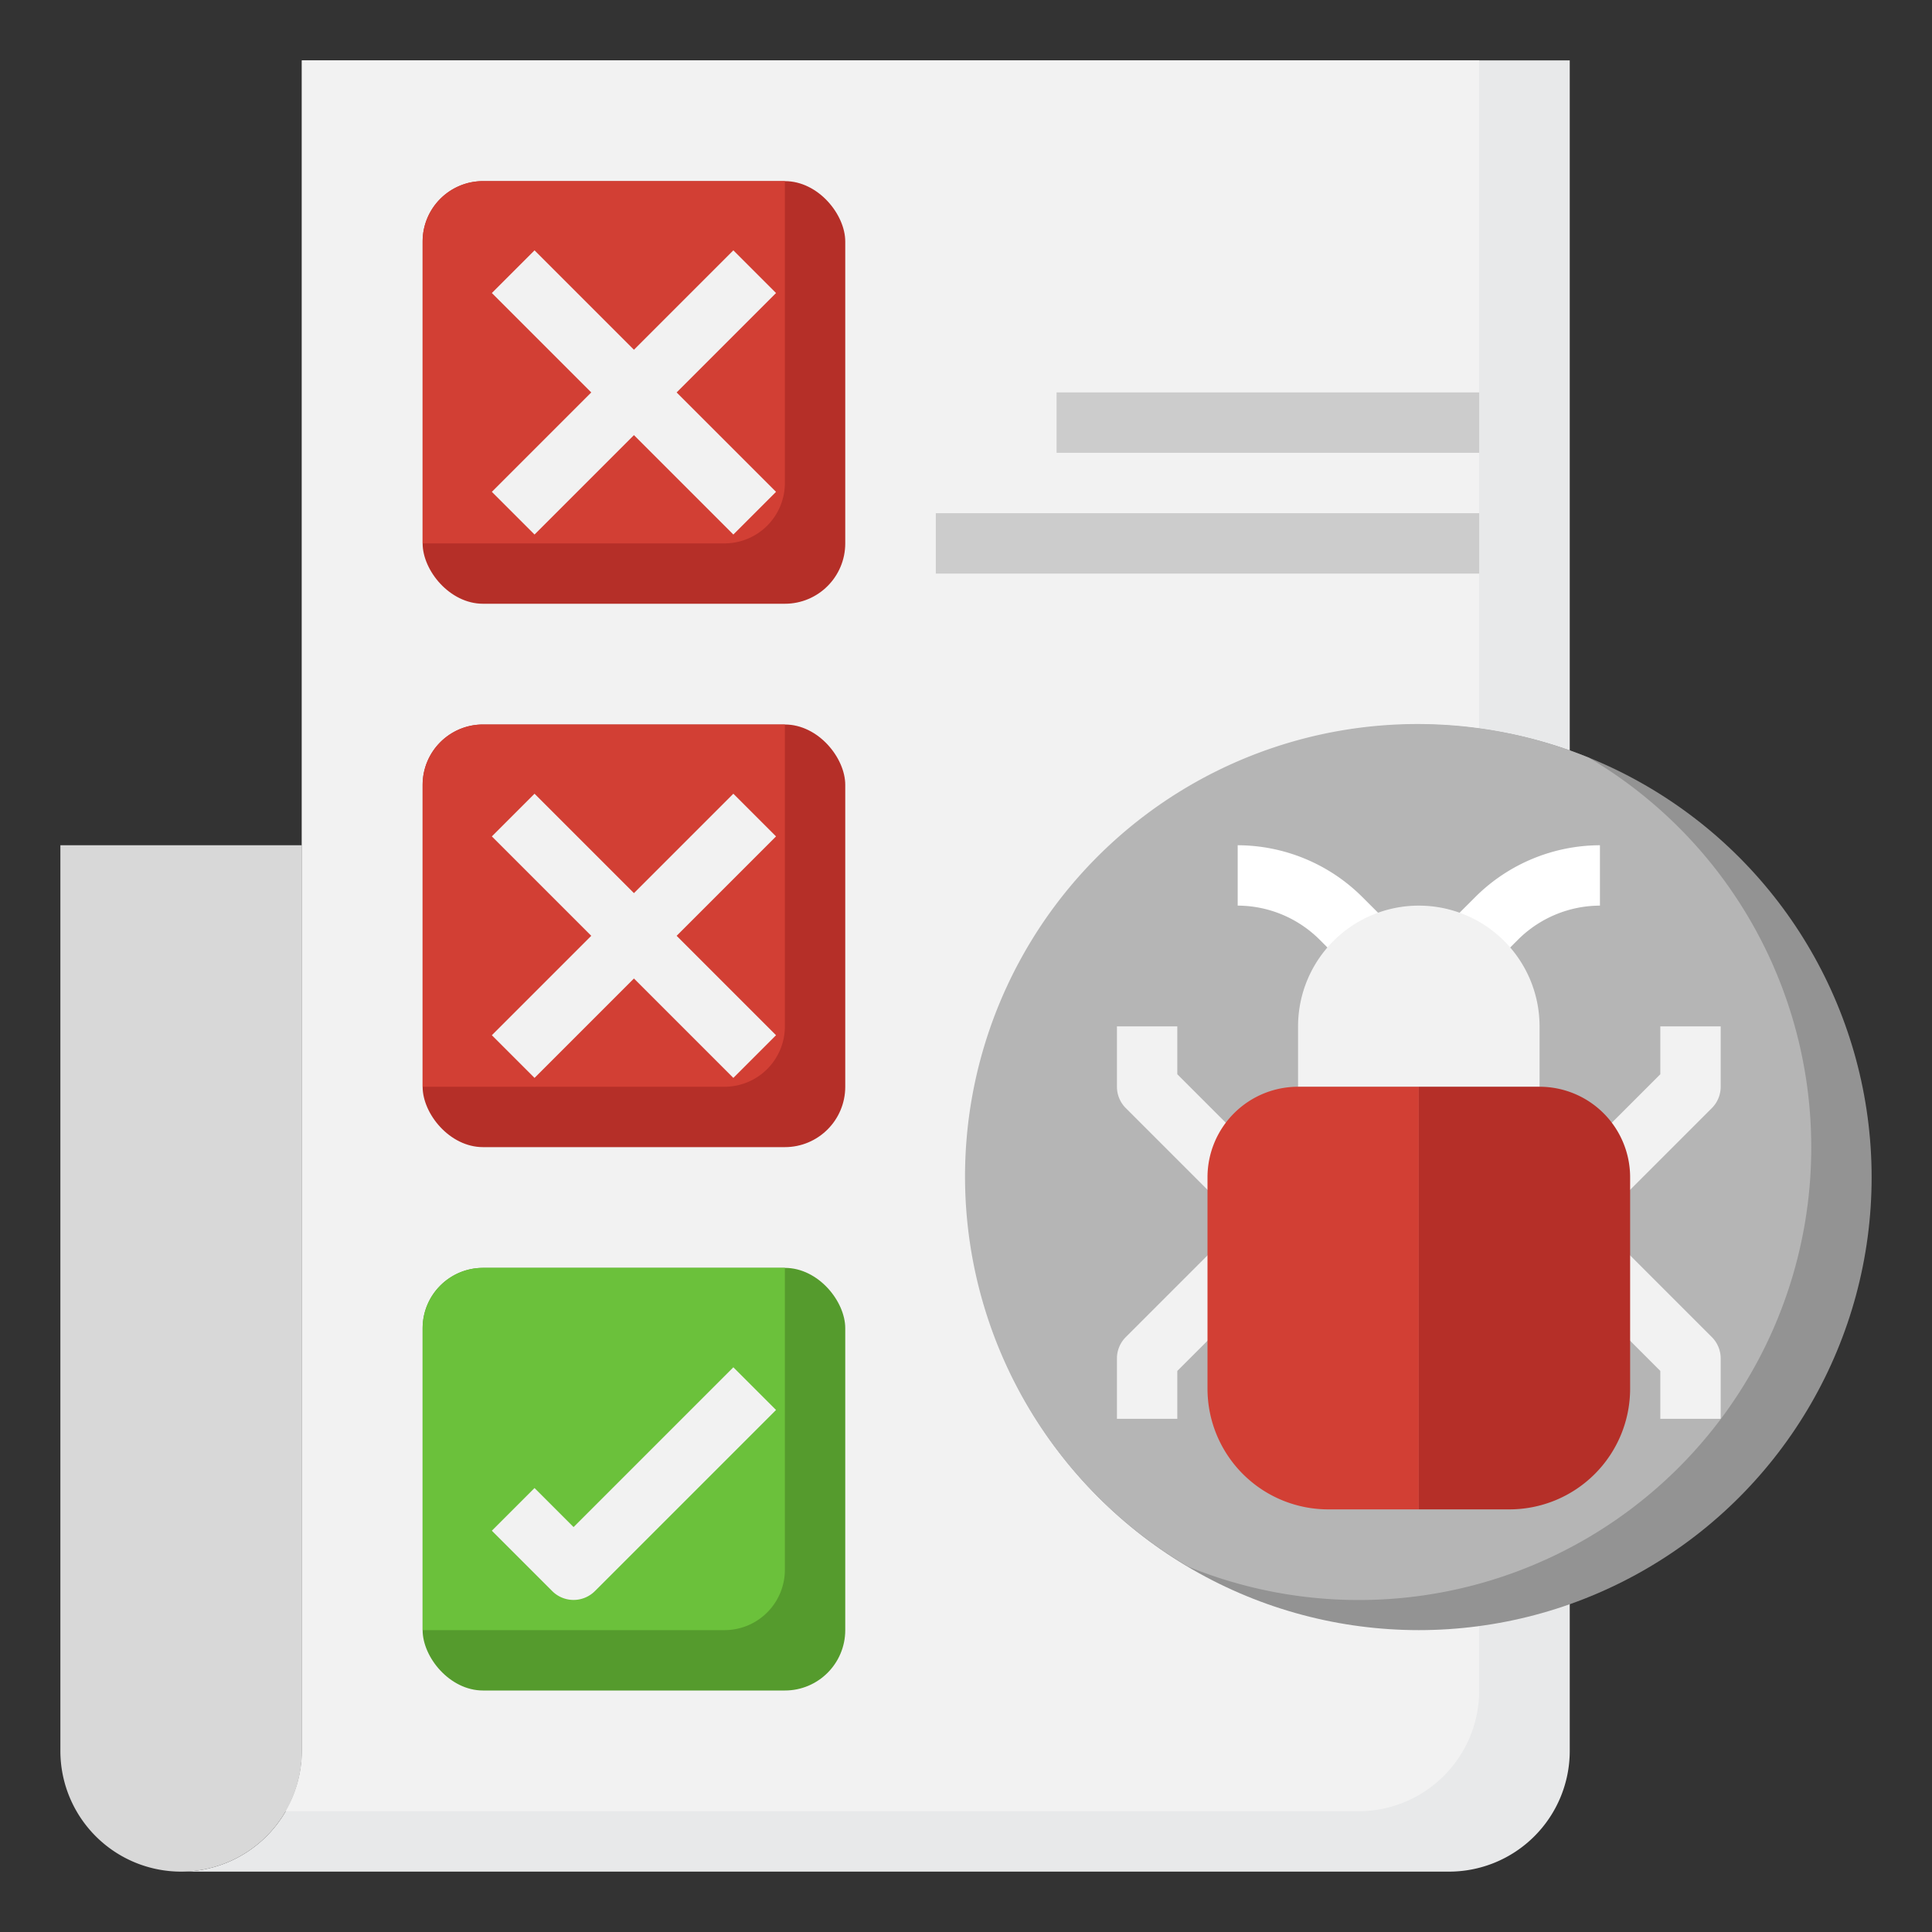
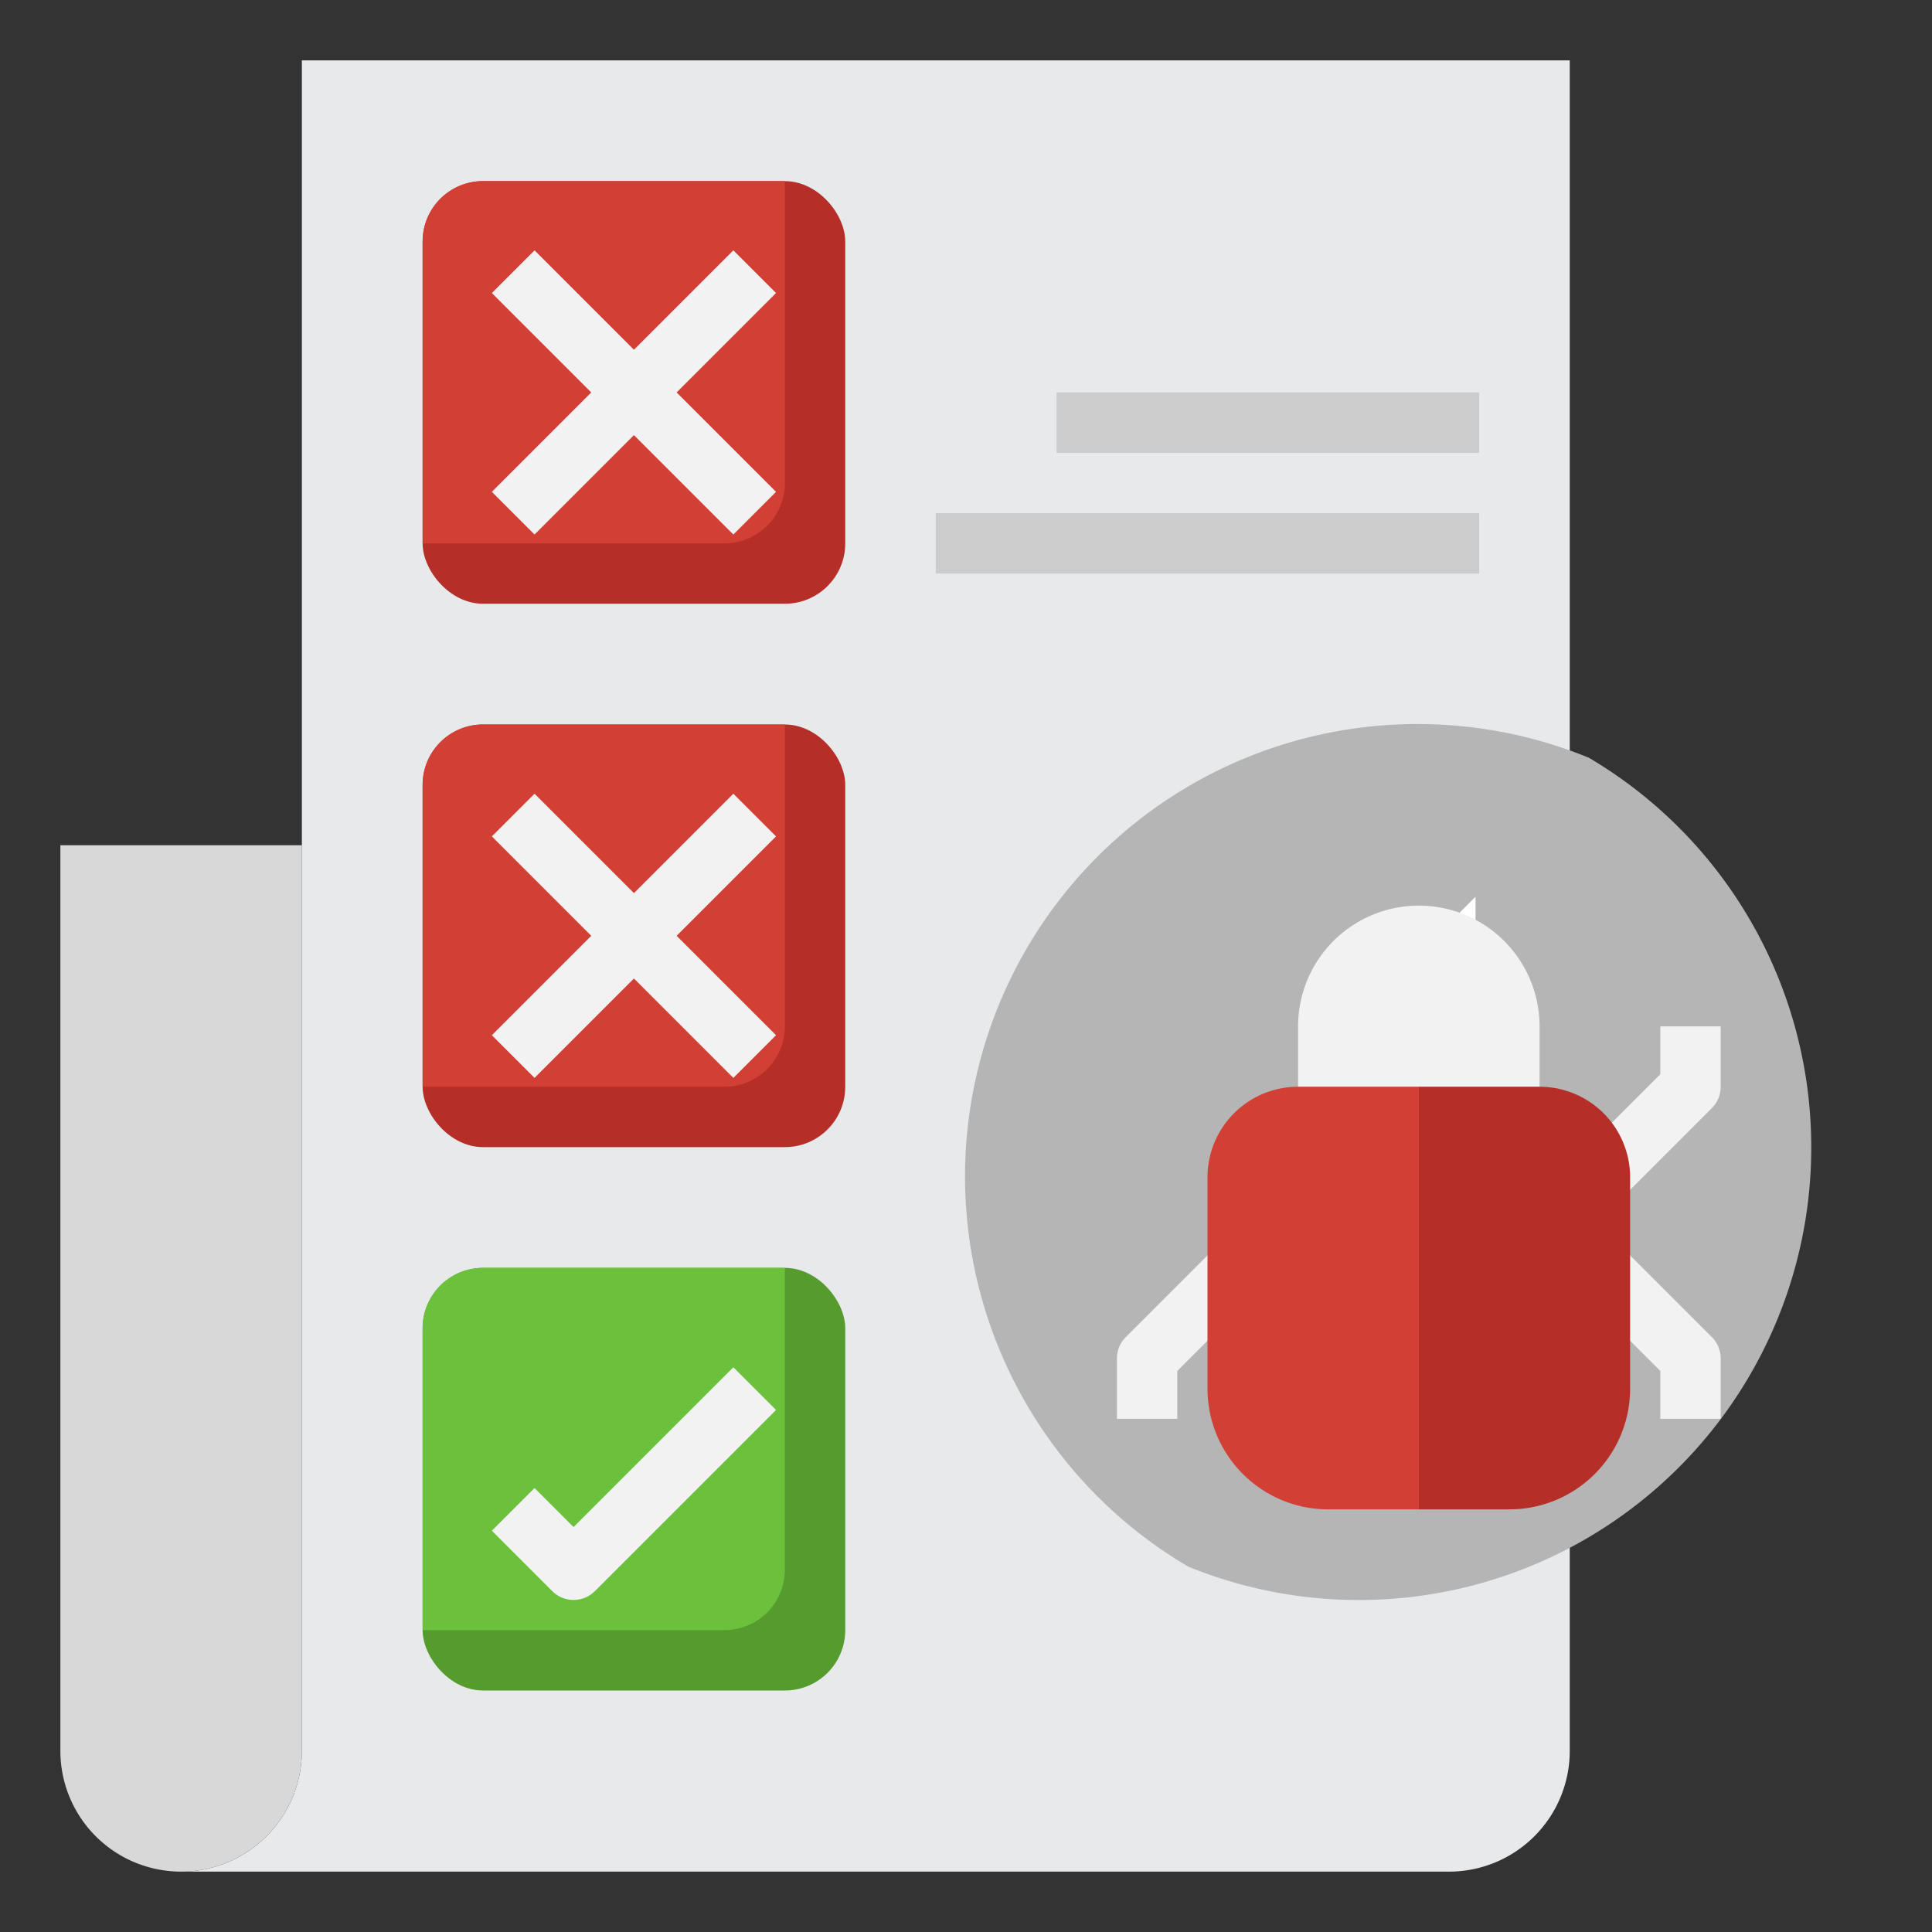
<svg xmlns="http://www.w3.org/2000/svg" id="Layer_3" height="512" viewBox="0 0 64 64" width="512" data-name="Layer 3">
  <rect x="0" y="0" width="64" height="64" fill="#333333" stroke="none" />
  <path d="m52 58a4 4 0 0 1 -4 4h-42a4 4 0 0 0 4-4v-56h42z" fill="#e8e9ea" />
-   <path d="m49 2h-39v56a3.955 3.955 0 0 1 -.555 2h35.555a4 4 0 0 0 4-4z" fill="#f2f2f2" />
-   <circle cx="47" cy="39" fill="#939393" r="15" />
  <path d="m60 38a14.978 14.978 0 0 0 -7.369-12.9 14.989 14.989 0 0 0 -13.262 26.8 14.988 14.988 0 0 0 20.631-13.9z" fill="#b5b5b5" />
  <path d="m10 28h-8v30a4 4 0 0 0 4 4 4 4 0 0 0 4-4z" fill="#d8d8d8" />
-   <path d="m44.646 32.061-.939-.94a3.857 3.857 0 0 0 -2.707-1.121v-2a5.868 5.868 0 0 1 4.121 1.707l.94.939z" fill="#fff" />
-   <path d="m49.354 32.061-1.415-1.415.94-.939a5.868 5.868 0 0 1 4.121-1.707v2a3.857 3.857 0 0 0 -2.707 1.121z" fill="#fff" />
+   <path d="m49.354 32.061-1.415-1.415.94-.939v2a3.857 3.857 0 0 0 -2.707 1.121z" fill="#fff" />
  <g fill="#f2f2f2">
    <path d="m53.707 39.707-1.414-1.414 2.707-2.707v-1.586h2v2a1 1 0 0 1 -.293.707z" />
    <path d="m57 47h-2v-1.586l-2.707-2.707 1.414-1.414 3 3a1 1 0 0 1 .293.707z" />
-     <path d="m40.293 39.707-3-3a1 1 0 0 1 -.293-.707v-2h2v1.586l2.707 2.707z" />
    <path d="m39 47h-2v-2a1 1 0 0 1 .293-.707l3-3 1.414 1.414-2.707 2.707z" />
  </g>
  <rect fill="#b52f28" height="14" rx="2" width="14" x="14" y="6" />
  <path d="m26 16v-10h-10a2 2 0 0 0 -2 2v10h10a2 2 0 0 0 2-2z" fill="#d23f34" />
  <path d="m25.707 9.707-1.414-1.414-3.293 3.293-3.293-3.293-1.414 1.414 3.293 3.293-3.293 3.293 1.414 1.414 3.293-3.293 3.293 3.293 1.414-1.414-3.293-3.293z" fill="#f2f2f2" />
  <rect fill="#b52f28" height="14" rx="2" width="14" x="14" y="24" />
  <rect fill="#559b2d" height="14" rx="2" width="14" x="14" y="42" />
  <path d="m26 52v-10h-10a2 2 0 0 0 -2 2v10h10a2 2 0 0 0 2-2z" fill="#6bc13b" />
  <path d="m19 53a1 1 0 0 1 -.707-.293l-2-2 1.414-1.414 1.293 1.293 5.293-5.293 1.414 1.414-6 6a1 1 0 0 1 -.707.293z" fill="#f2f2f2" />
  <path d="m31 17h18v2h-18z" fill="#ccc" />
  <path d="m35 13h14v2h-14z" fill="#ccc" />
  <path d="m43 36v-2a4 4 0 0 1 4-4 4 4 0 0 1 4 4v2" fill="#f2f2f2" />
  <path d="m47 50h-3a4 4 0 0 1 -4-4v-7a3 3 0 0 1 3-3h4z" fill="#d23f34" />
  <path d="m47 50v-14h4a3 3 0 0 1 3 3v7a4 4 0 0 1 -4 4z" fill="#b52f28" />
  <path d="m26 34v-10h-10a2 2 0 0 0 -2 2v10h10a2 2 0 0 0 2-2z" fill="#d23f34" />
  <path d="m25.707 27.707-1.414-1.414-3.293 3.293-3.293-3.293-1.414 1.414 3.293 3.293-3.293 3.293 1.414 1.414 3.293-3.293 3.293 3.293 1.414-1.414-3.293-3.293z" fill="#f2f2f2" />
</svg>